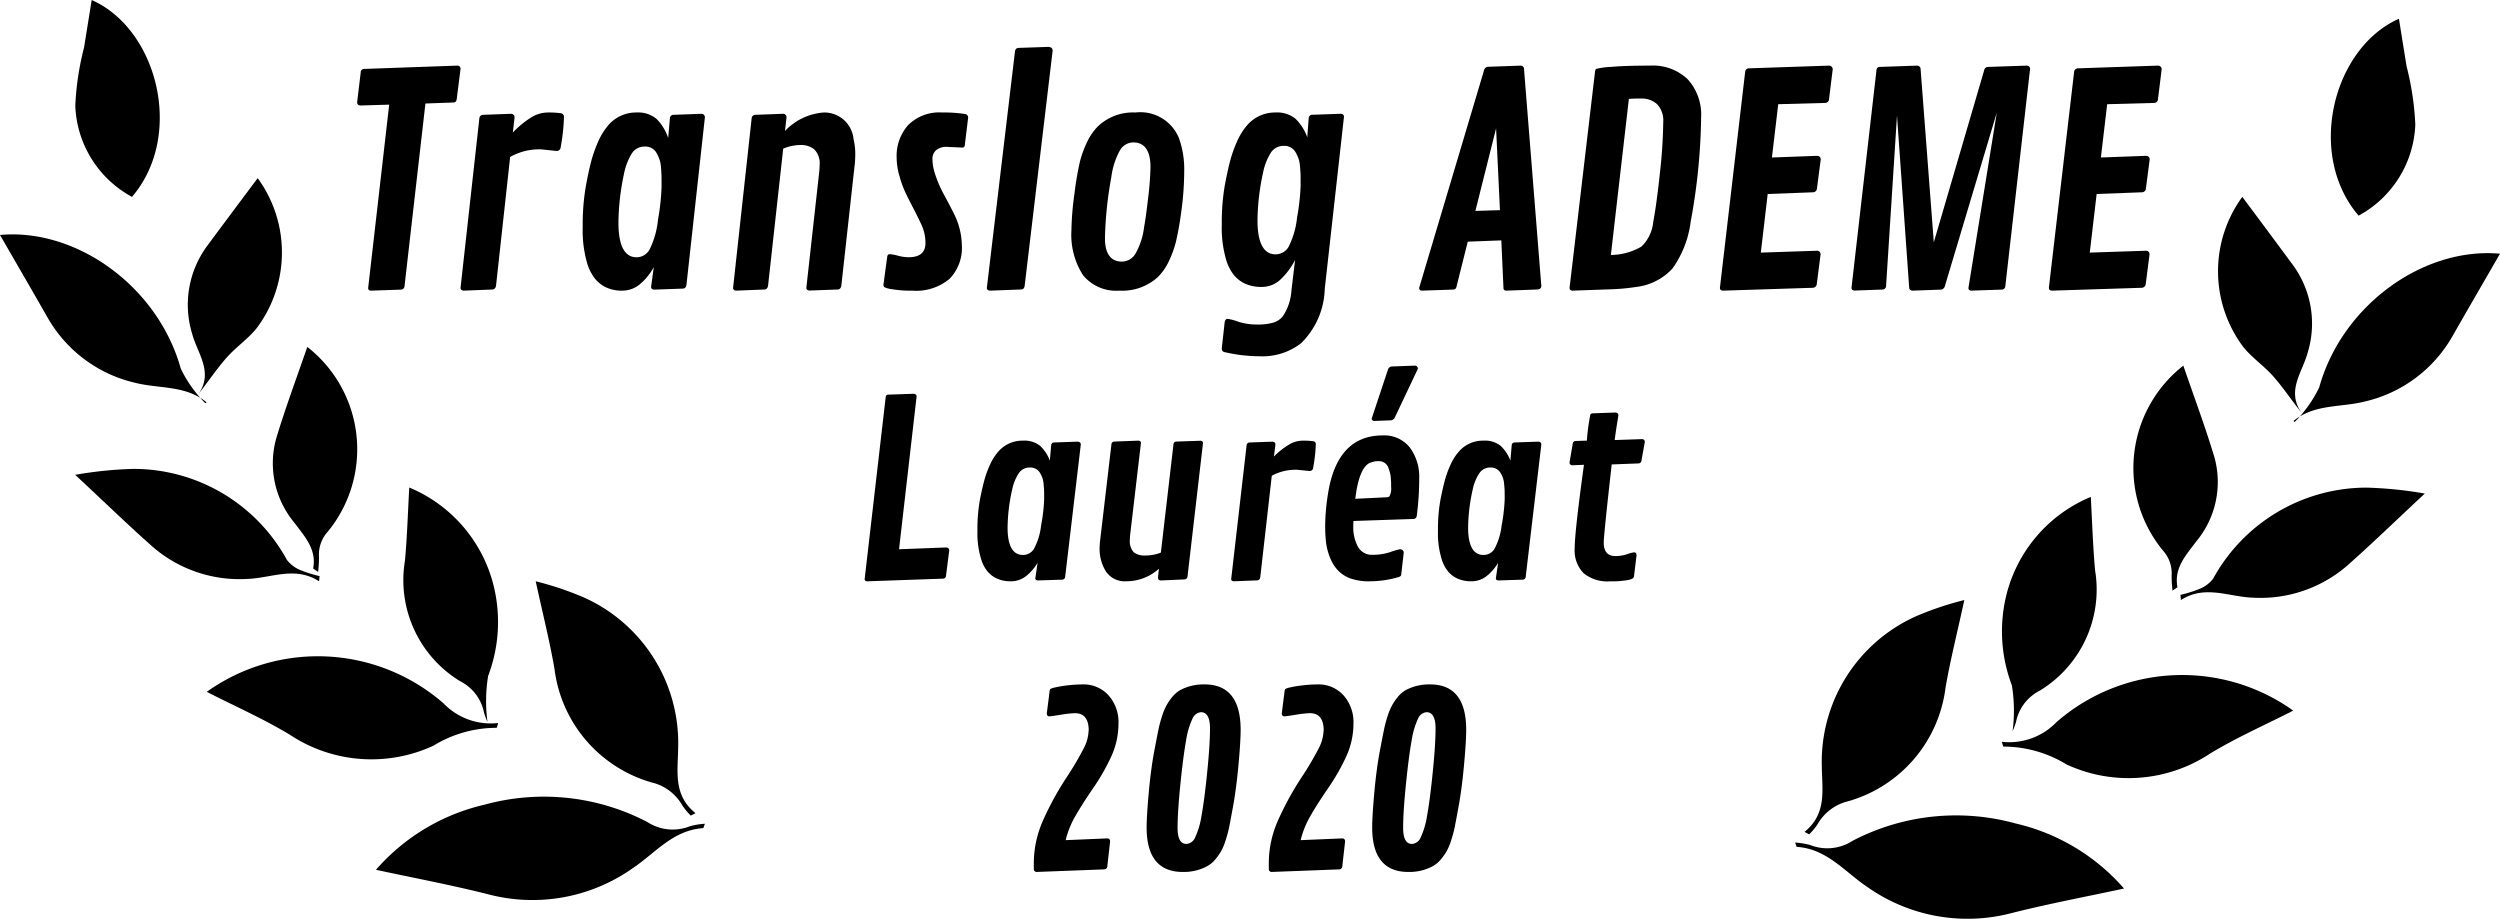
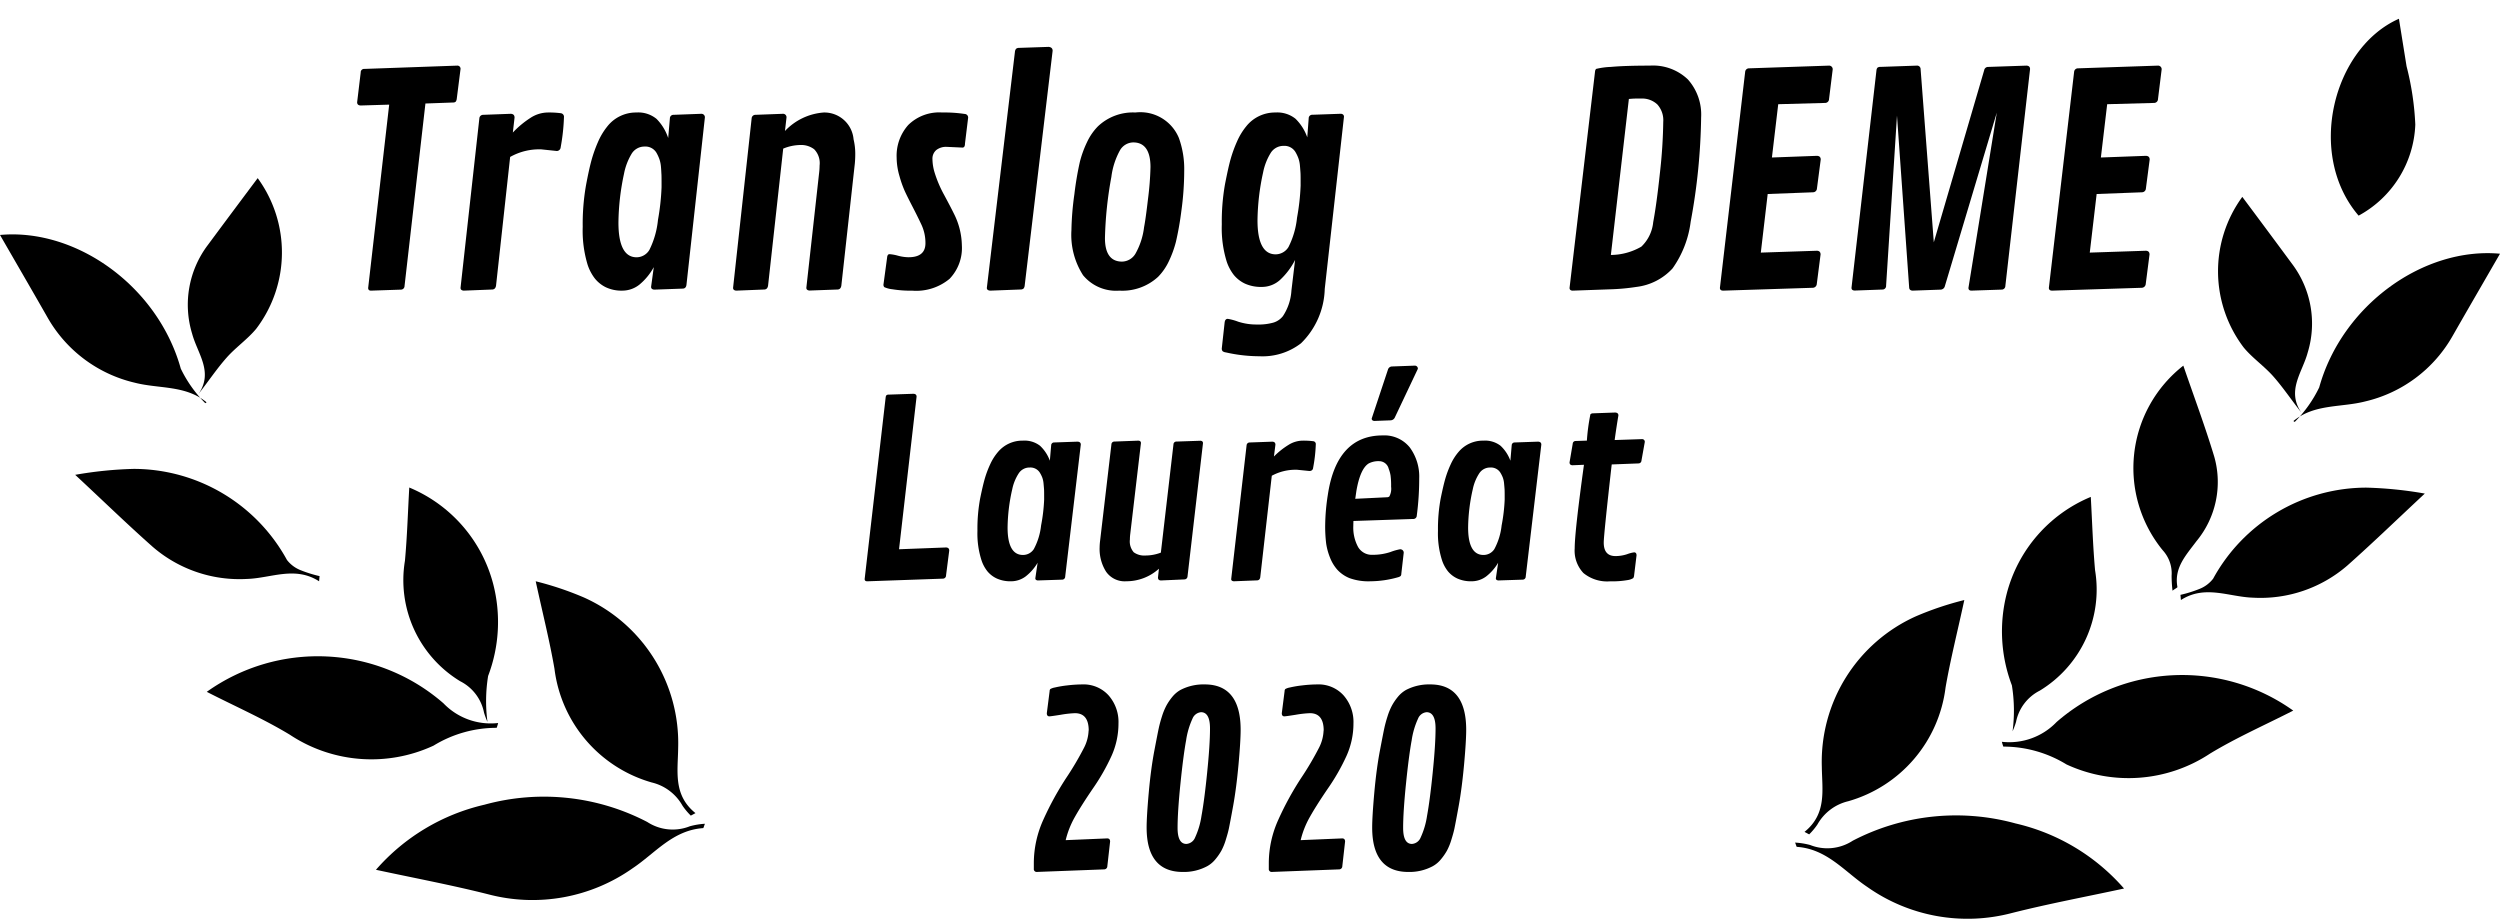
<svg xmlns="http://www.w3.org/2000/svg" id="Group_85" data-name="Group 85" width="117" height="43" viewBox="0 0 117 43">
  <path id="Fill_1" data-name="Fill 1" d="M15.395,1.26c-.05.125-.064.2-.083.2-1.42.1-2.234,1.166-3.288,1.871A8.128,8.128,0,0,1,5.254,4.557C3.52,4.119,1.756,3.789,0,3.41A9.6,9.6,0,0,1,5.079.364a10.472,10.472,0,0,1,7.62.809,2.173,2.173,0,0,0,1.992.2,3.467,3.467,0,0,1,.7-.117" transform="translate(17.594 37.296)" />
  <path id="Fill_3" data-name="Fill 3" d="M0,1.664A8.948,8.948,0,0,1,11.076,2.2a3.065,3.065,0,0,0,2.559.923,1.737,1.737,0,0,1-.068.225,5.653,5.653,0,0,0-2.955.834,6.906,6.906,0,0,1-6.723-.51C2.645,2.919,1.3,2.331,0,1.664" transform="translate(9.677 30.714)" />
  <path id="Fill_5" data-name="Fill 5" d="M0,0A14.714,14.714,0,0,1,2.263.761,7.465,7.465,0,0,1,6.667,7.8c-.012,1.086-.246,2.2.81,3.05l-.218.117a3.01,3.01,0,0,1-.389-.465A2.247,2.247,0,0,0,5.429,9.415,6.342,6.342,0,0,1,.879,4.1C.652,2.786.324,1.492,0,0" transform="translate(25.071 27.204)" />
  <path id="Fill_7" data-name="Fill 7" d="M11.414,5.265c-1.13-.725-2.244-.145-3.368-.11A6.207,6.207,0,0,1,3.618,3.644C2.432,2.594,1.3,1.491,0,.283A18.372,18.372,0,0,1,2.74.005,8.188,8.188,0,0,1,9.91,4.266a1.5,1.5,0,0,0,.659.487,5.877,5.877,0,0,0,.868.27Z" transform="translate(3.519 21.939)" />
  <path id="Fill_9" data-name="Fill 9" d="M0,.027C3.576-.3,7.393,2.436,8.461,6.284A5.958,5.958,0,0,0,9.607,7.9c.1-.067.065-.037.06-.041-.979-.809-2.231-.627-3.354-.916a6.362,6.362,0,0,1-4.1-3.075C1.483,2.589.745,1.32,0,.027" transform="translate(0 10.969)" />
  <path id="Fill_11" data-name="Fill 11" d="M3.9,10.969a3.37,3.37,0,0,1-.162-.436A2.1,2.1,0,0,0,2.623,9.066,5.536,5.536,0,0,1,.037,3.429C.141,2.305.173,1.176.24,0A6.73,6.73,0,0,1,4.169,4.519a7.112,7.112,0,0,1-.239,4.3A7.362,7.362,0,0,0,3.9,10.969" transform="translate(18.914 22.816)" />
-   <path id="Fill_13" data-name="Fill 13" d="M2.658,9.214A5.064,5.064,0,0,1,.005,4.952,13.183,13.183,0,0,1,.415,2.223C.535,1.479.654.735.772,0,3.86,1.367,5.12,6.34,2.658,9.214" transform="translate(3.519)" />
-   <path id="Fill_15" data-name="Fill 15" d="M1.625,0a6.081,6.081,0,0,1,.963,8.642,1.592,1.592,0,0,0-.414,1.19,6,6,0,0,1-.043.7c-.131-.1-.234-.144-.229-.173.163-.9-.4-1.484-.893-2.146A4.339,4.339,0,0,1,.176,4.266C.607,2.833,1.136,1.427,1.625,0" transform="translate(12.756 16.235)" />
  <path id="Fill_17" data-name="Fill 17" d="M3.263,0a5.9,5.9,0,0,1-.069,7.049c-.406.492-.962.872-1.386,1.353C1.351,8.918.968,9.494.5,10.092,1.2,9.061.443,8.21.194,7.278A4.638,4.638,0,0,1,.934,3.124Q2.094,1.559,3.263,0" transform="translate(8.797 8.337)" />
  <path id="Fill_19" data-name="Fill 19" d="M0,1.26c.05.125.064.2.083.2,1.42.1,2.234,1.166,3.288,1.871a8.128,8.128,0,0,0,6.769,1.226c1.734-.438,3.5-.768,5.254-1.147A9.6,9.6,0,0,0,10.316.364a10.472,10.472,0,0,0-7.62.809,2.173,2.173,0,0,1-1.992.2A3.467,3.467,0,0,0,0,1.26" transform="translate(84.011 38.173)" />
  <path id="Fill_21" data-name="Fill 21" d="M13.635,1.664A8.948,8.948,0,0,0,2.559,2.2,3.065,3.065,0,0,1,0,3.124a1.737,1.737,0,0,0,.068.225,5.653,5.653,0,0,1,2.955.834,6.906,6.906,0,0,0,6.723-.51c1.246-.754,2.586-1.343,3.89-2.009" transform="translate(93.688 31.592)" />
  <path id="Fill_23" data-name="Fill 23" d="M7.477,0A14.714,14.714,0,0,0,5.214.761,7.465,7.465,0,0,0,.81,7.8c.012,1.086.246,2.2-.81,3.05l.218.117A3.01,3.01,0,0,0,.607,10.5,2.247,2.247,0,0,1,2.049,9.415,6.342,6.342,0,0,0,6.6,4.1c.227-1.311.556-2.606.879-4.1" transform="translate(84.451 28.082)" />
  <path id="Fill_25" data-name="Fill 25" d="M.022,5.265c1.13-.725,2.244-.145,3.368-.11A6.207,6.207,0,0,0,7.818,3.644C9,2.594,10.139,1.491,11.436.283A18.372,18.372,0,0,0,8.7.005a8.188,8.188,0,0,0-7.17,4.261,1.5,1.5,0,0,1-.659.487A5.877,5.877,0,0,1,0,5.023Z" transform="translate(102.045 22.816)" />
  <path id="Fill_27" data-name="Fill 27" d="M9.677.027C6.1-.3,2.284,2.436,1.216,6.284A5.958,5.958,0,0,1,.07,7.9C-.03,7.831,0,7.861.01,7.857c.979-.809,2.231-.627,3.354-.916a6.362,6.362,0,0,0,4.1-3.075C8.194,2.589,8.932,1.32,9.677.027" transform="translate(107.323 11.847)" />
  <path id="Fill_29" data-name="Fill 29" d="M.5,10.969a3.37,3.37,0,0,0,.162-.436A2.1,2.1,0,0,1,1.775,9.066,5.536,5.536,0,0,0,4.361,3.429c-.1-1.123-.135-2.253-.2-3.429A6.73,6.73,0,0,0,.229,4.519a7.112,7.112,0,0,0,.239,4.3A7.362,7.362,0,0,1,.5,10.969" transform="translate(93.688 23.255)" />
  <path id="Fill_31" data-name="Fill 31" d="M1.3,9.214A5.064,5.064,0,0,0,3.953,4.952a13.183,13.183,0,0,0-.409-2.729C3.424,1.479,3.305.735,3.187,0,.1,1.367-1.162,6.34,1.3,9.214" transform="translate(109.083 0.878)" />
  <path id="Fill_33" data-name="Fill 33" d="M2.334,0a6.081,6.081,0,0,0-.963,8.642,1.592,1.592,0,0,1,.414,1.19,6,6,0,0,0,.043.7c.131-.1.234-.144.229-.173-.163-.9.4-1.484.893-2.146a4.339,4.339,0,0,0,.833-3.946C3.351,2.833,2.823,1.427,2.334,0" transform="translate(99.846 17.112)" />
  <path id="Fill_35" data-name="Fill 35" d="M1.135,0A5.9,5.9,0,0,0,1.2,7.049c.406.492.962.872,1.386,1.353.457.517.84,1.093,1.311,1.691-.707-1.031.054-1.882.3-2.814a4.638,4.638,0,0,0-.741-4.154Q2.3,1.559,1.135,0" transform="translate(103.805 9.214)" />
  <path id="Fill_37" data-name="Fill 37" d="M2.43.135,1.609,7.276l2.2-.084q.149.006.149.146L3.809,8.5a.148.148,0,0,1-.149.152L.121,8.776Q0,8.776,0,8.669L.983.168a.187.187,0,0,1,.037-.1A.162.162,0,0,1,1.126.039L2.281,0q.149.006.149.135" transform="translate(40.466 18.429)" />
  <path id="Fill_39" data-name="Fill 39" d="M1.566,6.582a1.535,1.535,0,0,1-.651-.126,1.25,1.25,0,0,1-.441-.332A1.669,1.669,0,0,1,.2,5.629,4.084,4.084,0,0,1,0,4.223,7.8,7.8,0,0,1,.126,2.71c.086-.421.159-.73.222-.945A4.762,4.762,0,0,1,.6,1.1,2.434,2.434,0,0,1,.966.525,1.487,1.487,0,0,1,2.128,0a1.187,1.187,0,0,1,.8.239,1.8,1.8,0,0,1,.461.7L3.451.214a.135.135,0,0,1,.14-.129l1.1-.038c.1.008.146.054.146.139l-.73,6.175a.143.143,0,0,1-.146.145l-1.134.037c-.079-.007-.118-.041-.118-.1l.107-.728a2.27,2.27,0,0,1-.564.643A1.137,1.137,0,0,1,1.566,6.582Zm.881-5.324a.6.6,0,0,0-.517.276,2.157,2.157,0,0,0-.3.736,8.4,8.4,0,0,0-.219,1.8c0,.849.242,1.28.718,1.28a.6.6,0,0,0,.51-.275,3.008,3.008,0,0,0,.34-1.106,8.072,8.072,0,0,0,.143-1.211c0-.252,0-.414-.005-.481-.006-.085-.014-.176-.023-.271a1.081,1.081,0,0,0-.061-.283,1.42,1.42,0,0,0-.118-.233A.519.519,0,0,0,2.447,1.258Z" transform="translate(45.744 20.622)" />
  <path id="Fill_41" data-name="Fill 41" d="M2.731,6.409l.045-.415a2.262,2.262,0,0,1-1.527.587A1.058,1.058,0,0,1,.3,6.129,1.989,1.989,0,0,1,0,5,2.8,2.8,0,0,1,.022,4.69L.552.178A.136.136,0,0,1,.691.043L1.817,0q.117.011.117.113l-.5,4.253a2.189,2.189,0,0,0-.017.259.771.771,0,0,0,.181.6.838.838,0,0,0,.546.151,2.029,2.029,0,0,0,.722-.135L3.456.178A.136.136,0,0,1,3.6.043L4.721.005q.117.011.117.113L4.114,6.355a.148.148,0,0,1-.15.14l-1.087.048c-.1,0-.145-.048-.145-.135" transform="translate(51.462 20.622)" />
  <path id="Fill_43" data-name="Fill 43" d="M3.675,1.422,3.09,1.363a2.331,2.331,0,0,0-1.19.28L1.36,6.393q-.022.135-.137.146l-1.1.043Q0,6.571,0,6.479L.721.215A.142.142,0,0,1,.857.086L1.922.048q.147.005.148.14L2,.743A3.584,3.584,0,0,1,2.681.2,1.27,1.27,0,0,1,3.339,0a3.576,3.576,0,0,1,.505.027.134.134,0,0,1,.115.151,7.156,7.156,0,0,1-.126,1.1.15.15,0,0,1-.158.14" transform="translate(57.62 20.622)" />
  <path id="Fill_45" data-name="Fill 45" d="M2.118,10.092a2.585,2.585,0,0,1-.983-.149,1.593,1.593,0,0,1-.562-.386,1.9,1.9,0,0,1-.345-.567,2.923,2.923,0,0,1-.181-.655A6.556,6.556,0,0,1,0,7.442a9.818,9.818,0,0,1,.124-1.4C.4,4.2,1.26,3.266,2.687,3.266a1.525,1.525,0,0,1,1.271.561A2.3,2.3,0,0,1,4.4,5.282,13.252,13.252,0,0,1,4.286,7.02a.161.161,0,0,1-.175.156L1.321,7.27c0,.052-.005.125-.005.222a1.91,1.91,0,0,0,.223.995.74.74,0,0,0,.674.366,2.616,2.616,0,0,0,.839-.13,2.6,2.6,0,0,1,.454-.13.176.176,0,0,1,.119.044.156.156,0,0,1,.05.122l-.112.977a.177.177,0,0,1-.032.109.3.3,0,0,1-.1.052A4.821,4.821,0,0,1,2.118,10.092Zm.415-5.621a.988.988,0,0,0-.494.105c-.267.162-.462.6-.581,1.3l-.051.356L2.88,6.16A.2.2,0,0,0,3,6.126a.757.757,0,0,0,.085-.458,3.682,3.682,0,0,0-.026-.528,1.555,1.555,0,0,0-.087-.313A.46.46,0,0,0,2.533,4.471ZM2.3,2.588h0c-.082-.007-.124-.045-.124-.112L2.936.189a.2.2,0,0,1,.186-.15L4.189,0a.138.138,0,0,1,.147.15L3.253,2.438a.226.226,0,0,1-.2.122Z" transform="translate(62.019 17.112)" />
  <path id="Fill_47" data-name="Fill 47" d="M1.566,6.582a1.535,1.535,0,0,1-.651-.126,1.25,1.25,0,0,1-.441-.332A1.669,1.669,0,0,1,.2,5.629,4.084,4.084,0,0,1,0,4.223,7.8,7.8,0,0,1,.126,2.71c.086-.421.159-.73.222-.945A4.762,4.762,0,0,1,.6,1.1,2.434,2.434,0,0,1,.966.525,1.487,1.487,0,0,1,2.128,0a1.187,1.187,0,0,1,.8.239,1.8,1.8,0,0,1,.461.7L3.451.214a.135.135,0,0,1,.14-.129l1.1-.038c.1.008.146.054.146.139l-.73,6.175a.143.143,0,0,1-.146.145l-1.134.037c-.079-.007-.118-.041-.118-.1l.107-.728a2.27,2.27,0,0,1-.564.643A1.137,1.137,0,0,1,1.566,6.582Zm.881-5.324a.6.6,0,0,0-.517.276,2.157,2.157,0,0,0-.3.736,8.4,8.4,0,0,0-.219,1.8c0,.849.242,1.28.718,1.28a.6.6,0,0,0,.51-.275,3.008,3.008,0,0,0,.34-1.106,8.072,8.072,0,0,0,.143-1.211c0-.252,0-.414-.005-.481-.006-.085-.014-.176-.023-.271a1.081,1.081,0,0,0-.061-.283,1.42,1.42,0,0,0-.118-.233A.519.519,0,0,0,2.447,1.258Z" transform="translate(67.297 20.622)" />
  <path id="Fill_49" data-name="Fill 49" d="M.811,1.315A9.27,9.27,0,0,1,.976.084.168.168,0,0,1,1.091.038L2.138,0q.148.011.148.135-.1.6-.175,1.153l1.277-.043a.123.123,0,0,1,.132.141l-.154.861a.139.139,0,0,1-.137.135L1.973,2.43Q1.6,5.743,1.6,6.085q0,.633.548.633a1.726,1.726,0,0,0,.543-.087,1.575,1.575,0,0,1,.329-.087q.115,0,.115.141l-.115.947a.248.248,0,0,1-.041.119.686.686,0,0,1-.269.092A4.186,4.186,0,0,1,1.9,7.9a1.754,1.754,0,0,1-1.25-.387A1.525,1.525,0,0,1,.241,6.355q0-.769.433-3.909l-.537.022Q0,2.463,0,2.333l.148-.871a.135.135,0,0,1,.143-.13Z" transform="translate(73.455 19.306)" />
  <path id="Fill_51" data-name="Fill 51" d="M2.569,2.161q0-.815-.646-.815a4.9,4.9,0,0,0-.663.074q-.467.074-.532.074-.12,0-.12-.148L.739.317a.157.157,0,0,1,.033-.1A.646.646,0,0,1,.977.145a5.026,5.026,0,0,1,.595-.1A6.083,6.083,0,0,1,2.264,0,1.575,1.575,0,0,1,3.5.514a1.884,1.884,0,0,1,.462,1.308,3.7,3.7,0,0,1-.326,1.524,9.74,9.74,0,0,1-.872,1.526q-.546.8-.847,1.338a4.157,4.157,0,0,0-.426,1.078l1.949-.082q.13.005.13.148l-.13,1.154a.149.149,0,0,1-.147.148l-3.155.12A.132.132,0,0,1,0,8.628V8.343A4.939,4.939,0,0,1,.451,6.319,14.277,14.277,0,0,1,1.5,4.4a14.405,14.405,0,0,0,.855-1.447,1.911,1.911,0,0,0,.209-.8" transform="translate(48.383 32.031)" />
  <path id="Fill_53" data-name="Fill 53" d="M1.688,8.776C.568,8.776,0,8.076,0,6.7c0-.345.034-.9.1-1.641S.255,3.664.358,3.118C.474,2.51.535,2.2.568,2.047S.652,1.7.72,1.489a2.913,2.913,0,0,1,.206-.5A2.6,2.6,0,0,1,1.2.585,1.371,1.371,0,0,1,1.581.26,2.326,2.326,0,0,1,2.722,0C3.834,0,4.4.714,4.4,2.122c0,.358-.034.908-.1,1.634s-.151,1.376-.248,1.914-.167.9-.2,1.061-.086.346-.152.558a2.732,2.732,0,0,1-.206.5,2.628,2.628,0,0,1-.28.4,1.305,1.305,0,0,1-.378.317A2.3,2.3,0,0,1,1.688,8.776ZM2.547,1.3a.478.478,0,0,0-.4.3,3.711,3.711,0,0,0-.3,1.023c-.088.48-.177,1.163-.265,2.03s-.133,1.557-.133,2.06.139.752.412.752a.475.475,0,0,0,.407-.3,3.687,3.687,0,0,0,.3-1.015c.089-.482.178-1.164.265-2.027.09-.888.133-1.565.133-2.068S2.821,1.3,2.547,1.3Z" transform="translate(53.662 32.031)" />
  <path id="Fill_55" data-name="Fill 55" d="M2.569,2.161q0-.815-.646-.815a4.9,4.9,0,0,0-.663.074q-.467.074-.532.074-.12,0-.12-.148L.739.317a.157.157,0,0,1,.033-.1A.646.646,0,0,1,.977.145a5.026,5.026,0,0,1,.595-.1A6.083,6.083,0,0,1,2.264,0,1.575,1.575,0,0,1,3.5.514a1.884,1.884,0,0,1,.462,1.308,3.7,3.7,0,0,1-.326,1.524,9.74,9.74,0,0,1-.872,1.526q-.546.8-.847,1.338a4.157,4.157,0,0,0-.426,1.078l1.949-.082q.13.005.13.148l-.13,1.154a.149.149,0,0,1-.147.148l-3.155.12A.132.132,0,0,1,0,8.628V8.343A4.939,4.939,0,0,1,.451,6.319,14.277,14.277,0,0,1,1.5,4.4a14.405,14.405,0,0,0,.855-1.447,1.911,1.911,0,0,0,.209-.8" transform="translate(59.38 32.031)" />
  <path id="Fill_57" data-name="Fill 57" d="M1.688,8.776C.568,8.776,0,8.076,0,6.7c0-.345.034-.9.1-1.641S.255,3.664.358,3.118C.474,2.51.535,2.2.568,2.047S.652,1.7.72,1.489a2.913,2.913,0,0,1,.206-.5A2.6,2.6,0,0,1,1.2.585,1.371,1.371,0,0,1,1.581.26,2.326,2.326,0,0,1,2.722,0C3.834,0,4.4.714,4.4,2.122c0,.358-.034.908-.1,1.634s-.151,1.376-.248,1.914-.167.9-.2,1.061-.086.346-.152.558a2.732,2.732,0,0,1-.206.5,2.628,2.628,0,0,1-.28.4,1.305,1.305,0,0,1-.378.317A2.3,2.3,0,0,1,1.688,8.776ZM2.547,1.3a.478.478,0,0,0-.4.3,3.711,3.711,0,0,0-.3,1.023c-.088.48-.177,1.163-.265,2.03s-.133,1.557-.133,2.06.139.752.412.752a.475.475,0,0,0,.407-.3,3.687,3.687,0,0,0,.3-1.015c.089-.482.178-1.164.265-2.027.09-.888.133-1.565.133-2.068S2.821,1.3,2.547,1.3Z" transform="translate(64.218 32.031)" />
  <path id="Fill_59" data-name="Fill 59" d="M.342.154,4.684,0a.146.146,0,0,1,.154.167L4.664,1.539a.316.316,0,0,1-.044.14.164.164,0,0,1-.124.047l-1.3.047-.978,8.544a.169.169,0,0,1-.174.167L.65,10.531q-.134,0-.134-.127L1.5,1.826l-1.334.04Q0,1.86,0,1.713L.167.321A.159.159,0,0,1,.342.154" transform="translate(16.714 3.071)" />
  <path id="Fill_61" data-name="Fill 61" d="M4.491,1.8l-.714-.075a2.771,2.771,0,0,0-1.455.355L1.662,8.1q-.027.171-.167.184L.147,8.337Q0,8.323,0,8.207L.881.273A.176.176,0,0,1,1.048.109l1.3-.048q.18.007.18.177l-.08.7A4.411,4.411,0,0,1,3.277.249,1.51,1.51,0,0,1,4.081,0,4.237,4.237,0,0,1,4.7.034a.169.169,0,0,1,.14.191,9.382,9.382,0,0,1-.153,1.4.186.186,0,0,1-.193.177" transform="translate(21.553 5.265)" />
  <path id="Fill_63" data-name="Fill 63" d="M1.85,8.337a1.713,1.713,0,0,1-.77-.159,1.506,1.506,0,0,1-.52-.42,2.17,2.17,0,0,1-.329-.628A5.5,5.5,0,0,1,0,5.349,10.492,10.492,0,0,1,.149,3.433c.1-.538.188-.93.262-1.2a6.415,6.415,0,0,1,.3-.844A3.135,3.135,0,0,1,1.141.665,1.706,1.706,0,0,1,2.514,0a1.345,1.345,0,0,1,.942.3A2.29,2.29,0,0,1,4,1.193L4.08.271A.163.163,0,0,1,4.245.109l1.3-.048a.161.161,0,0,1,.172.176L4.856,8.059c-.013.118-.07.179-.172.183l-1.34.048C3.25,8.28,3.2,8.238,3.2,8.16l.126-.923a2.81,2.81,0,0,1-.667.814A1.286,1.286,0,0,1,1.85,8.337ZM2.893,1.594a.7.7,0,0,0-.611.349,2.857,2.857,0,0,0-.351.933,11.332,11.332,0,0,0-.259,2.279c0,1.076.286,1.621.85,1.621a.7.7,0,0,0,.6-.349,4.031,4.031,0,0,0,.4-1.4,10.925,10.925,0,0,0,.168-1.534c0-.334,0-.528-.006-.61S3.676,2.7,3.662,2.54a1.446,1.446,0,0,0-.074-.359,1.858,1.858,0,0,0-.139-.3A.6.6,0,0,0,2.893,1.594Z" transform="translate(27.271 5.265)" />
  <path id="Fill_65" data-name="Fill 65" d="M2.5.239,2.428.866A2.77,2.77,0,0,1,4.244,0,1.372,1.372,0,0,1,5.639,1.255a2.865,2.865,0,0,1,.079.645,4.783,4.783,0,0,1-.02.488L5.067,8.1q-.026.171-.164.184l-1.329.048q-.145-.013-.145-.129l.6-5.4a2.923,2.923,0,0,0,.02-.321.932.932,0,0,0-.253-.761,1,1,0,0,0-.641-.2,2.155,2.155,0,0,0-.809.17L1.638,8.1q-.026.171-.165.184L.145,8.337Q0,8.323,0,8.207L.869.273A.175.175,0,0,1,1.033.109L2.323.061A.161.161,0,0,1,2.5.239" transform="translate(34.308 5.265)" />
  <path id="Fill_67" data-name="Fill 67" d="M3.7,1.642l-.736-.034a.745.745,0,0,0-.492.149.529.529,0,0,0-.179.431,2.261,2.261,0,0,0,.1.621,5.568,5.568,0,0,0,.452,1.058q.322.6.446.855a3.414,3.414,0,0,1,.378,1.486,2.082,2.082,0,0,1-.576,1.577,2.44,2.44,0,0,1-1.748.553,5.26,5.26,0,0,1-.925-.065,1.235,1.235,0,0,1-.381-.1A.167.167,0,0,1,0,8.052L.169,6.8c.009-.113.046-.17.114-.17A1.921,1.921,0,0,1,.671,6.7a2.023,2.023,0,0,0,.5.074q.794,0,.794-.658a2.025,2.025,0,0,0-.192-.875q-.192-.407-.417-.841t-.349-.7a5.008,5.008,0,0,1-.257-.722,3.13,3.13,0,0,1-.133-.868A2.158,2.158,0,0,1,1.162.583,2.062,2.062,0,0,1,2.748,0,6.289,6.289,0,0,1,3.8.068a.167.167,0,0,1,.163.176L3.815,1.452q0,.19-.117.19" transform="translate(41.346 5.265)" />
  <path id="Fill_69" data-name="Fill 69" d="M3.079.182,1.771,11.173a.267.267,0,0,1-.05.134.2.2,0,0,1-.135.047l-1.429.054Q0,11.395,0,11.281L1.315.229a.266.266,0,0,1,.05-.135A.2.2,0,0,1,1.5.047L2.894,0q.185.02.185.182" transform="translate(46.184 2.194)" />
  <path id="Fill_71" data-name="Fill 71" d="M2.243,8.337a2,2,0,0,1-1.7-.723A3.5,3.5,0,0,1,0,5.508,13.439,13.439,0,0,1,.138,3.826,14.789,14.789,0,0,1,.393,2.317a4.866,4.866,0,0,1,.334-.923,2.667,2.667,0,0,1,.51-.743A2.376,2.376,0,0,1,2.993,0,1.951,1.951,0,0,1,5.029,1.193a4.282,4.282,0,0,1,.249,1.544,13.8,13.8,0,0,1-.134,1.876,14.22,14.22,0,0,1-.253,1.435,4.916,4.916,0,0,1-.33.909,2.634,2.634,0,0,1-.508.736A2.467,2.467,0,0,1,2.243,8.337ZM2.894,1.4a.731.731,0,0,0-.625.374,3.475,3.475,0,0,0-.4,1.241,17.881,17.881,0,0,0-.3,2.863c0,.729.269,1.1.8,1.1A.746.746,0,0,0,3,6.6a3.309,3.309,0,0,0,.4-1.237c.048-.238.109-.678.187-1.346A14.044,14.044,0,0,0,3.7,2.557C3.7,1.792,3.429,1.4,2.894,1.4Z" transform="translate(50.143 5.265)" />
  <path id="Fill_73" data-name="Fill 73" d="M1.765,11.408a7.155,7.155,0,0,1-1.572-.18.316.316,0,0,1-.153-.056A.185.185,0,0,1,0,11.036l.132-1.2c.014-.121.062-.179.147-.179a2.489,2.489,0,0,1,.484.132,2.787,2.787,0,0,0,.888.133,2.575,2.575,0,0,0,.767-.09.9.9,0,0,0,.441-.3,2.43,2.43,0,0,0,.4-1.2L3.43,6.9a3.364,3.364,0,0,1-.706.937,1.264,1.264,0,0,1-.85.326,1.811,1.811,0,0,1-.793-.156A1.5,1.5,0,0,1,.561,7.6a2.1,2.1,0,0,1-.329-.615A5.28,5.28,0,0,1,0,5.239,10.055,10.055,0,0,1,.149,3.362c.1-.512.187-.907.262-1.174a6.083,6.083,0,0,1,.3-.827A3.042,3.042,0,0,1,1.141.651,1.721,1.721,0,0,1,2.514,0,1.359,1.359,0,0,1,3.45.293a2.263,2.263,0,0,1,.55.87l.067-.89A.163.163,0,0,1,4.239.106L5.579.059c.092.013.139.061.139.14l-.9,8.059A3.694,3.694,0,0,1,3.708,10.8,2.943,2.943,0,0,1,1.765,11.408ZM2.893,1.562a.7.7,0,0,0-.611.342,2.749,2.749,0,0,0-.351.913A10.9,10.9,0,0,0,1.671,5.05c0,1.053.286,1.588.85,1.588a.708.708,0,0,0,.6-.342,3.909,3.909,0,0,0,.4-1.372,10.463,10.463,0,0,0,.168-1.5c0-.328,0-.518-.006-.6s-.012-.182-.026-.336a1.381,1.381,0,0,0-.074-.352,1.811,1.811,0,0,0-.139-.29A.6.6,0,0,0,2.893,1.562Z" transform="translate(57.18 5.265)" />
-   <path id="Fill_75" data-name="Fill 75" d="M4.091,10.531h0c-.1,0-.146-.043-.146-.129l-.1-2.223-1.571.06-.519,2.075a.254.254,0,0,1-.056.128.2.2,0,0,1-.124.04l-1.433.048C.047,10.531,0,10.488,0,10.4L3.039.209A.2.2,0,0,1,3.226.054L4.749,0a.155.155,0,0,1,.158.162l.81,10.147c0,.1-.061.159-.18.168ZM3.6,2.937h0L2.631,6.8,3.78,6.764,3.6,2.938Z" transform="translate(66.417 3.071)" />
  <path id="Fill_77" data-name="Fill 77" d="M.152,10.531h0c-.1,0-.152-.046-.152-.128L1.194.268A.2.2,0,0,1,1.243.154,3.477,3.477,0,0,1,1.94.06C2.376.02,2.988,0,3.759,0A2.36,2.36,0,0,1,5.537.646a2.463,2.463,0,0,1,.621,1.772,28.585,28.585,0,0,1-.49,4.891,4.8,4.8,0,0,1-.849,2.183,2.729,2.729,0,0,1-1.685.864,9.9,9.9,0,0,1-1.263.114Zm3.207-8.99a4.694,4.694,0,0,0-.583.02l-.842,7.3a2.876,2.876,0,0,0,1.426-.389,1.824,1.824,0,0,0,.555-1.146c.105-.557.211-1.332.314-2.3a23.672,23.672,0,0,0,.156-2.391,1.1,1.1,0,0,0-.276-.817A1.034,1.034,0,0,0,3.359,1.541Z" transform="translate(73.455 3.071)" />
  <path id="Fill_79" data-name="Fill 79" d="M4.362,5.928l-2.126.08L1.914,8.751l2.619-.087c.118,0,.178.063.178.174l-.178,1.385a.192.192,0,0,1-.178.174l-4.2.134Q0,10.531,0,10.4L1.183.281A.178.178,0,0,1,1.361.127L5.107,0a.168.168,0,0,1,.171.181L5.107,1.565a.182.182,0,0,1-.178.181l-2.2.06L2.434,4.3,4.54,4.222q.178.007.178.174L4.54,5.76a.183.183,0,0,1-.178.167" transform="translate(80.492 3.071)" />
  <path id="Fill_81" data-name="Fill 81" d="M2.7,10.4l-.571-8.06-.51,7.965a.168.168,0,0,1-.177.175l-1.3.047Q0,10.517,0,10.4L1.169.215A.228.228,0,0,1,1.213.1a.2.2,0,0,1,.133-.04L3.057,0a.163.163,0,0,1,.177.162l.618,8.107L6.21.215A.184.184,0,0,1,6.4.061L8.187,0q.17.007.17.162L7.2,10.315a.173.173,0,0,1-.184.168l-1.4.047c-.095,0-.143-.043-.143-.128L6.8,2.2,4.369,10.322a.211.211,0,0,1-.2.162l-1.318.047q-.136-.013-.15-.128" transform="translate(86.65 3.071)" />
  <path id="Fill_83" data-name="Fill 83" d="M4.362,5.928l-2.126.08L1.914,8.751l2.619-.087c.118,0,.178.063.178.174l-.178,1.385a.192.192,0,0,1-.178.174l-4.2.134Q0,10.531,0,10.4L1.183.281A.178.178,0,0,1,1.361.127L5.107,0a.168.168,0,0,1,.171.181L5.107,1.565a.182.182,0,0,1-.178.181l-2.2.06L2.434,4.3,4.54,4.222q.178.007.178.174L4.54,5.76a.183.183,0,0,1-.178.167" transform="translate(95.887 3.071)" />
</svg>